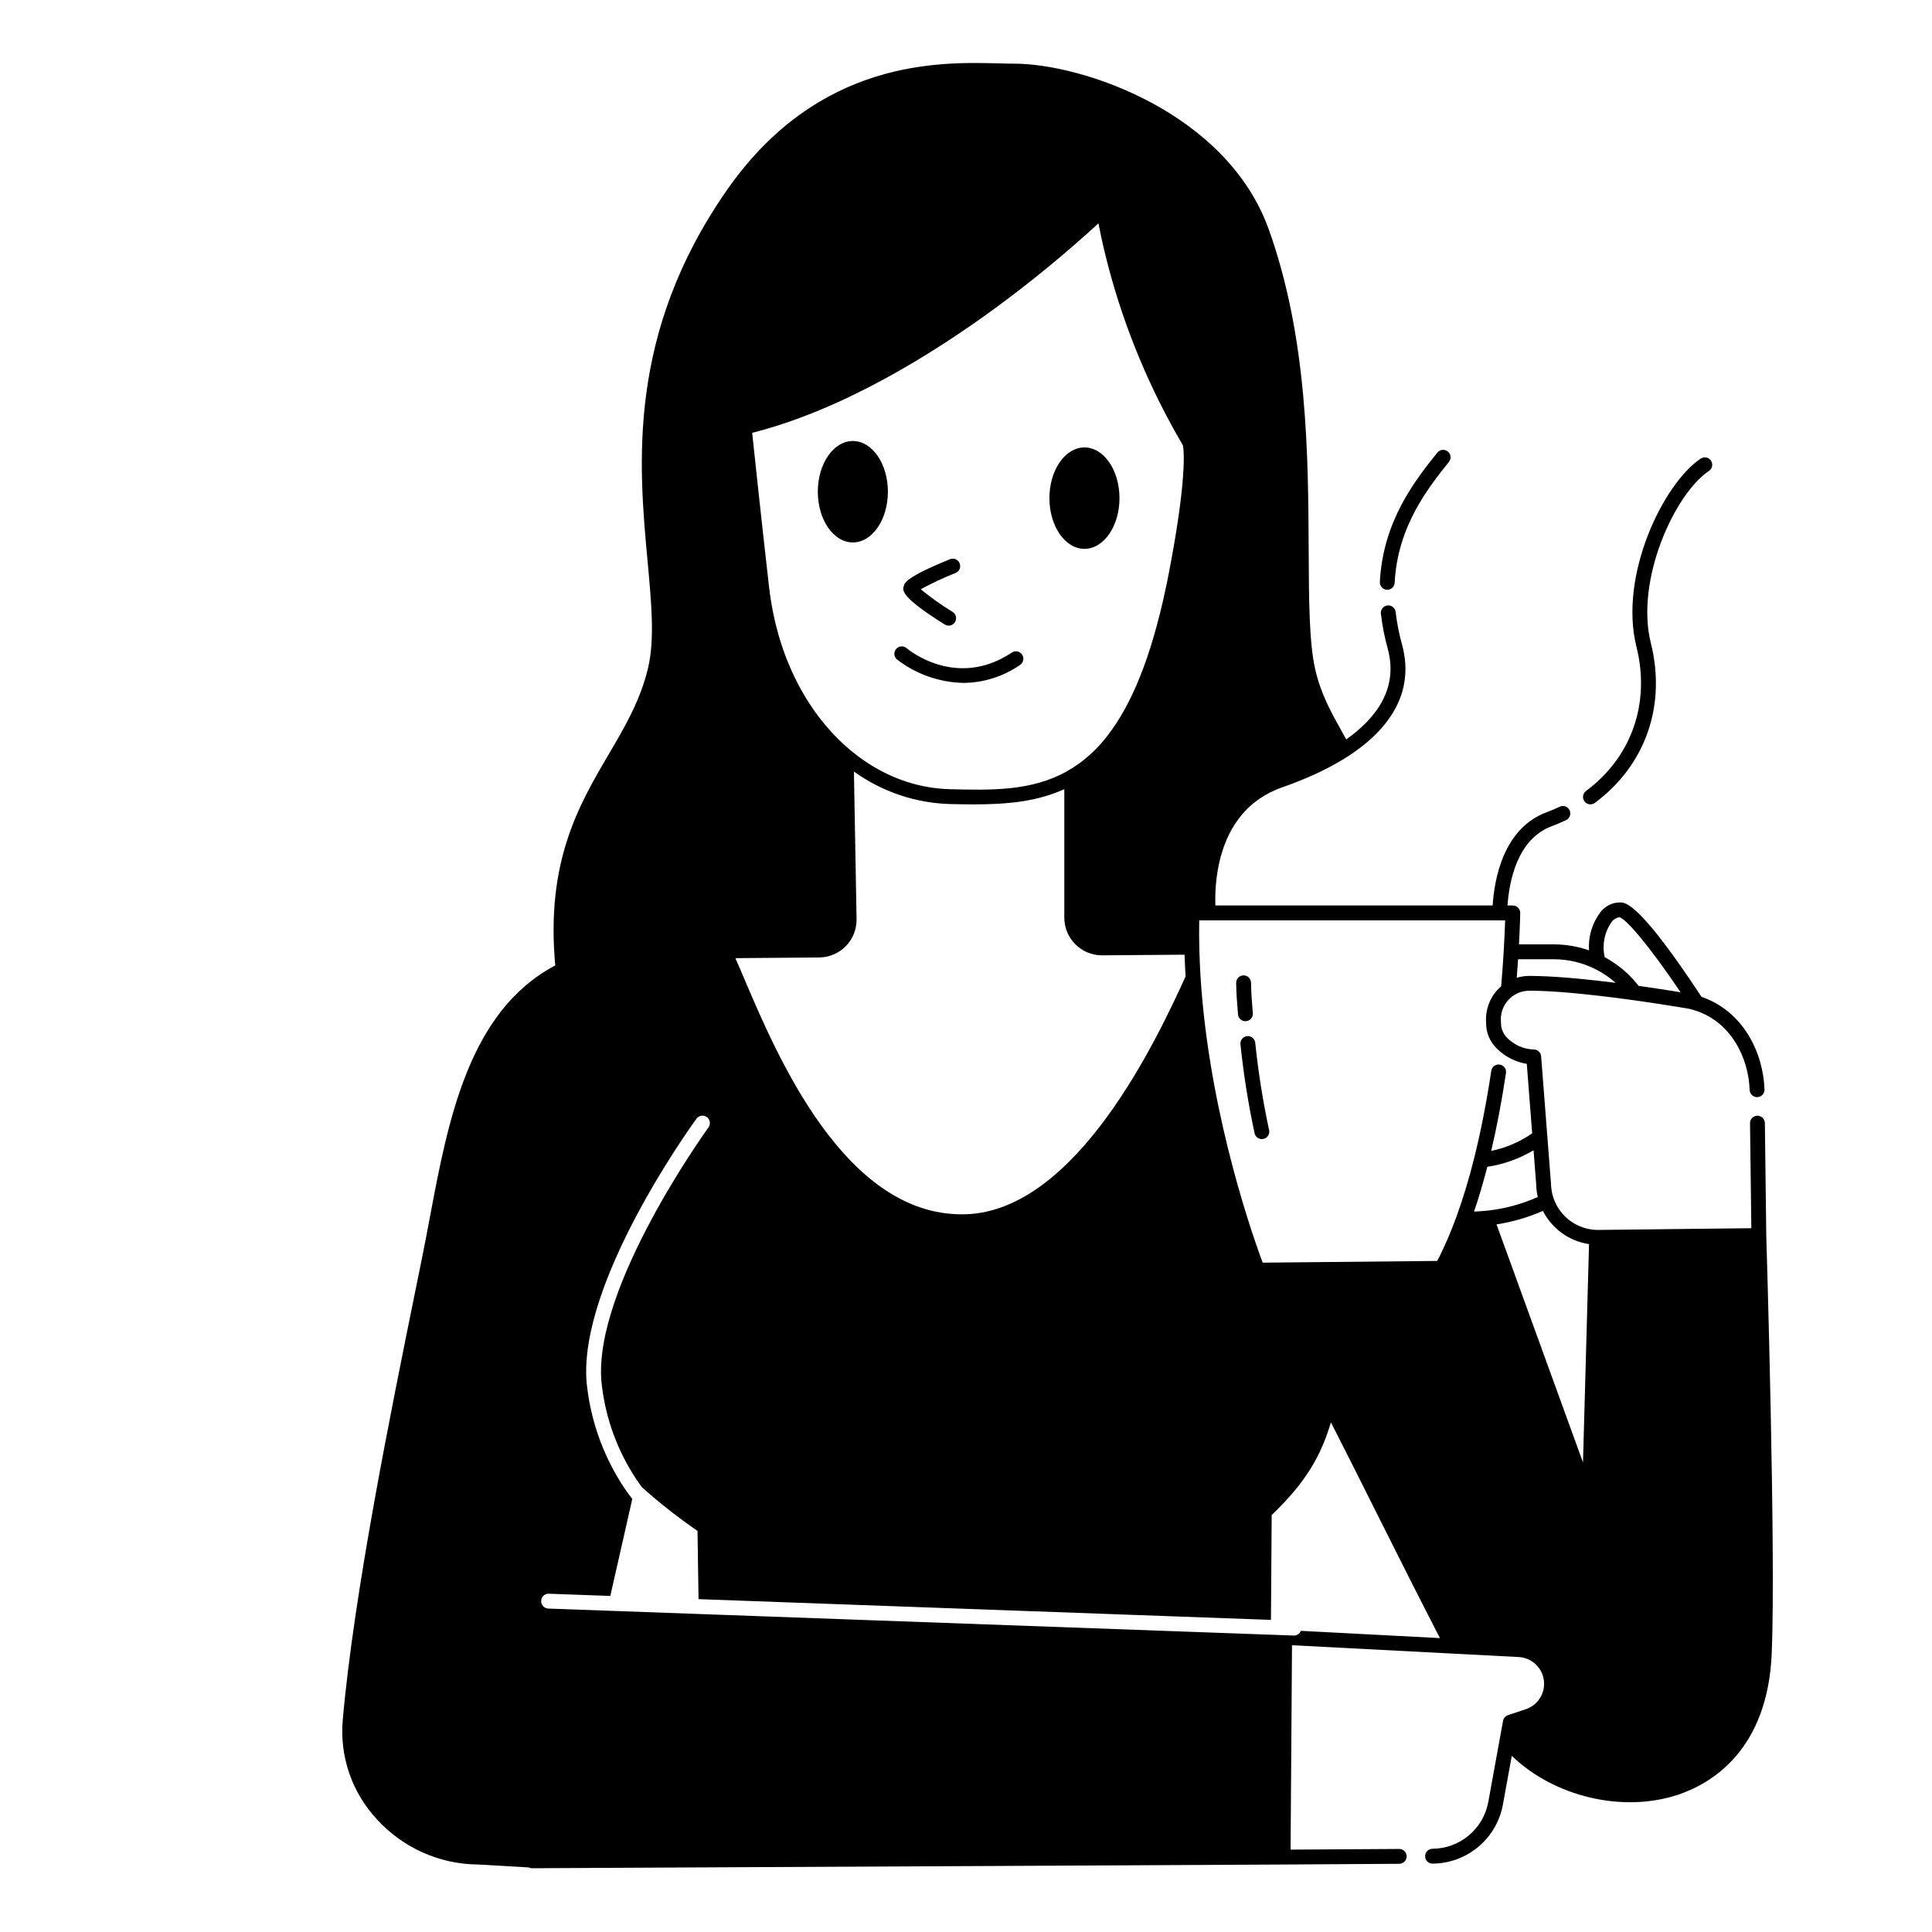
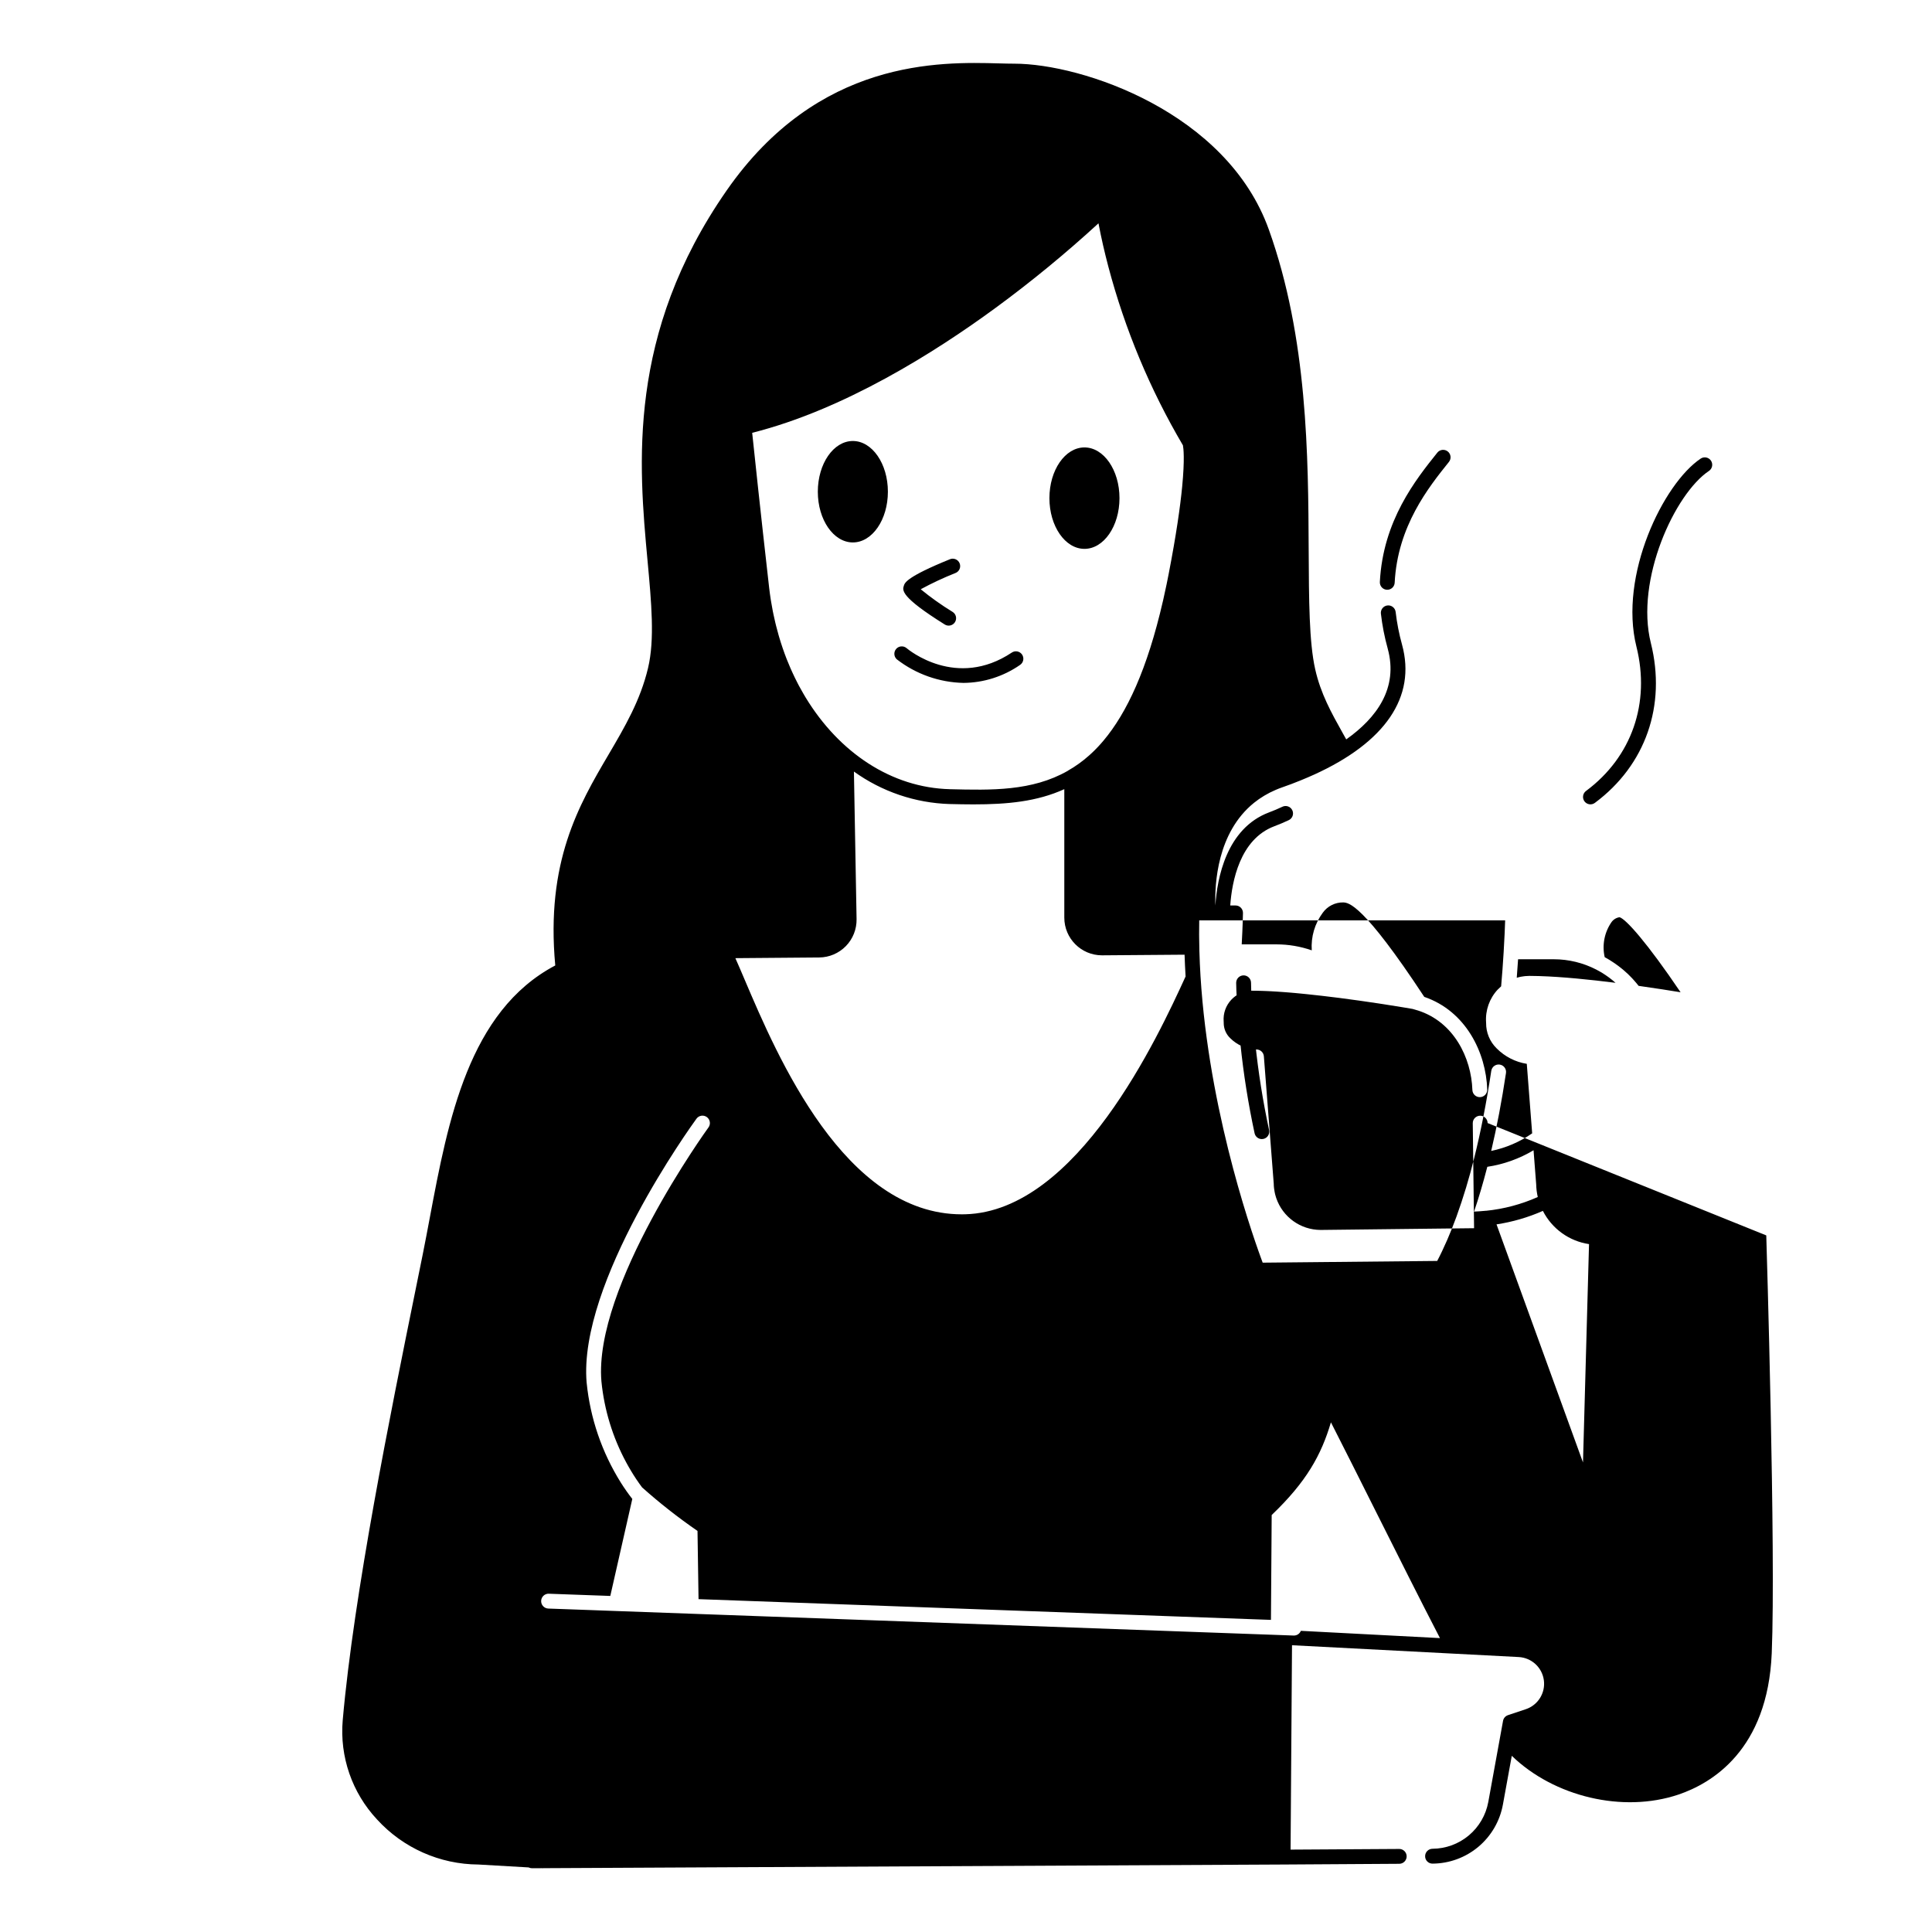
<svg xmlns="http://www.w3.org/2000/svg" fill="#000000" width="800px" height="800px" version="1.1" viewBox="144 144 512 512">
-   <path d="m379.3 274.31c0 7.426-4.16 13.441-9.285 13.441-5.129 0-9.285-6.019-9.285-13.441 0-7.426 4.156-13.441 9.285-13.441 5.125 0 9.285 6.016 9.285 13.441zm52.09 15.145c5.129 0 9.285-6.019 9.285-13.441s-4.156-13.441-9.285-13.441c-5.129 0-9.285 6.019-9.285 13.441s4.16 13.441 9.285 13.441zm-17.074 30.758c0.438-0.289 0.742-0.738 0.844-1.25 0.105-0.516 0-1.047-0.289-1.484-0.293-0.438-0.742-0.738-1.258-0.84s-1.047 0.008-1.48 0.301c-14.66 9.773-27.355-0.73-27.914-1.203-0.828-0.676-2.043-0.566-2.738 0.246-0.691 0.812-0.613 2.027 0.18 2.742 5.066 3.926 11.266 6.117 17.676 6.25 5.359-0.043 10.578-1.703 14.98-4.762zm-19.949-10.715c0.922 0.578 2.137 0.297 2.711-0.625 0.578-0.922 0.297-2.137-0.625-2.711-2.953-1.805-5.777-3.809-8.453-6.004 2.957-1.605 6.008-3.035 9.137-4.277 0.508-0.176 0.922-0.555 1.145-1.047 0.223-0.492 0.23-1.055 0.027-1.555-0.203-0.5-0.602-0.891-1.105-1.09-0.5-0.195-1.062-0.18-1.551 0.051-11.336 4.606-11.859 6.184-12.113 6.941-0.414 1.234-0.98 2.938 10.828 10.316zm117.17-9.207h0.098v0.004c1.051 0 1.918-0.82 1.969-1.871 0.766-15 8.953-25.238 14.379-32.012 0.68-0.848 0.543-2.086-0.305-2.766-0.852-0.68-2.09-0.543-2.769 0.305-5.734 7.168-14.402 18.008-15.234 34.27-0.027 0.523 0.152 1.035 0.504 1.426 0.348 0.387 0.84 0.621 1.359 0.648zm52.809 53.293 0.004 0.004c-0.434 0.305-0.727 0.773-0.809 1.297-0.082 0.523 0.047 1.059 0.363 1.484 0.316 0.426 0.793 0.707 1.316 0.777 0.527 0.07 1.059-0.074 1.477-0.402 13.398-9.969 18.93-25.797 14.793-42.344-4.18-16.715 6.34-39.559 15.418-45.609v0.004c0.883-0.613 1.113-1.816 0.52-2.711-0.598-0.895-1.797-1.145-2.703-0.566-9.953 6.633-21.758 31.023-17.055 49.84 3.738 14.953-1.238 29.238-13.32 38.23zm47.734 117.81c0.047 1.551 2.566 83.914 1.449 110.73-1.07 25.699-15.949 34.496-24.719 37.457-14.75 4.969-32.996 0.547-44.172-10.27l-2.352 12.922c-0.797 4.371-3.094 8.328-6.496 11.184-3.402 2.856-7.695 4.434-12.137 4.465-0.523 0.008-1.031-0.195-1.402-0.562-0.375-0.367-0.582-0.871-0.578-1.395-0.004-0.523 0.199-1.023 0.566-1.395 0.367-0.371 0.867-0.582 1.391-0.586 3.523-0.023 6.93-1.277 9.629-3.543 2.699-2.266 4.523-5.402 5.156-8.871l3.051-16.781 0.855-4.699-0.004 0.004c0.129-0.707 0.633-1.289 1.312-1.516l4.715-1.574c3.238-1.082 5.25-4.309 4.793-7.691-0.461-3.383-3.258-5.957-6.668-6.137l-60.074-3.129-0.379 54.164 28.773-0.176h0.012v-0.004c1.086-0.004 1.973 0.875 1.977 1.965 0 1.086-0.875 1.969-1.965 1.973l-30.766 0.191-196.05 0.969c-0.059 0-0.113 0.016-0.176 0.016h-0.113l-0.168-0.012-2.566 0.008h-0.012c-0.301 0-0.602-0.074-0.875-0.211l-13.309-0.77c-10.219-0.055-19.945-4.375-26.836-11.918-6.637-7.086-9.953-16.656-9.117-26.328 2.953-33.586 12.75-81.805 19.23-113.71 0.699-3.445 1.363-6.723 1.988-9.809 0.641-3.18 1.242-6.379 1.879-9.766 4.82-25.637 10.289-54.621 33.227-66.73-2.543-27.488 6.281-42.539 14.094-55.836 4.352-7.406 8.461-14.402 10.5-23.016 1.789-7.551 0.895-17.219-0.141-28.422-2.34-25.32-5.543-59.996 20.965-98.105 24.324-34.965 56.586-34.094 72.094-33.68 1.531 0.043 2.918 0.078 4.133 0.078 18.031 0 56.328 12.891 67.453 43.945 10.305 28.77 10.449 60.023 10.566 85.133 0.062 13.016 0.113 24.262 1.727 31.41 1.465 6.496 4.281 11.523 7.258 16.848 0.32 0.574 0.645 1.152 0.969 1.734 7.996-5.664 13.875-13.547 10.988-24.062h0.004c-0.844-3.035-1.445-6.129-1.809-9.258-0.059-0.516 0.09-1.039 0.414-1.445 0.328-0.41 0.801-0.672 1.32-0.73 1.078-0.121 2.055 0.656 2.176 1.734 0.34 2.926 0.906 5.82 1.695 8.66 3.797 13.836-4.453 25.867-23.316 34.441h-0.008c-1.094 0.492-2.215 0.984-3.383 1.457-0.074 0.031-0.145 0.062-0.219 0.09-0.66 0.266-1.332 0.527-2.008 0.789-0.133 0.051-0.266 0.098-0.395 0.156-0.793 0.297-1.602 0.59-2.422 0.875-0.578 0.199-1.137 0.418-1.672 0.648-0.129 0.055-0.246 0.113-0.371 0.172-0.41 0.184-0.82 0.367-1.211 0.562-0.113 0.059-0.223 0.121-0.332 0.18-0.395 0.207-0.789 0.418-1.156 0.641-0.078 0.047-0.156 0.098-0.234 0.148-0.398 0.242-0.789 0.492-1.168 0.754-0.043 0.031-0.082 0.062-0.125 0.09-0.41 0.289-0.805 0.586-1.188 0.891l-0.016 0.012c-9.805 7.91-10.441 21.566-10.246 27.211h73.477c0.461-7.078 2.871-20.414 14.25-24.68 1.188-0.445 2.363-0.941 3.496-1.477h-0.004c0.473-0.234 1.02-0.27 1.52-0.094 0.496 0.172 0.902 0.539 1.129 1.016 0.227 0.477 0.25 1.023 0.07 1.52-0.184 0.496-0.555 0.898-1.035 1.113-1.23 0.582-2.508 1.121-3.797 1.605-9.16 3.434-11.25 14.727-11.688 20.996h1.41c0.527 0 1.031 0.211 1.402 0.59 0.367 0.375 0.574 0.883 0.562 1.41 0 0.051-0.055 3.18-0.332 8.309h9.246c3.172 0.004 6.32 0.539 9.316 1.582-0.242-3.566 0.793-7.098 2.918-9.969 1.258-1.75 3.293-2.773 5.445-2.731 1.422 0.086 5.188 0.328 21.453 25.031 11.062 3.785 16.359 14.793 16.688 24.539l-0.004-0.004c0.039 1.09-0.812 2-1.902 2.035-1.086 0.039-1.996-0.812-2.031-1.902-0.285-8.496-4.906-18.07-14.539-21.094h-0.027l-0.23-0.07c-0.109-0.031-0.215-0.066-0.324-0.098-0.242-0.074-0.48-0.152-0.734-0.211-0.445-0.078-3.519-0.609-7.953-1.293l-0.52-0.078-0.633-0.098c-3.051-0.461-6.648-0.977-10.441-1.465h-0.016c-1.23-0.156-2.488-0.309-3.746-0.457-0.203-0.023-0.414-0.051-0.617-0.074-1.379-0.16-2.766-0.312-4.144-0.453l-0.109-0.012c-0.477-0.047-0.949-0.094-1.414-0.141l-0.539-0.051c-0.344-0.031-0.688-0.066-1.027-0.098l-0.852-0.074-0.734-0.062-1.031-0.082-0.543-0.039c-0.371-0.027-0.742-0.055-1.109-0.078l-0.457-0.031-1.082-0.066-0.48-0.027c-0.328-0.02-0.656-0.035-0.984-0.047l-0.57-0.023c-0.281-0.012-0.562-0.023-0.84-0.031-0.25-0.008-0.492-0.016-0.734-0.02-0.207-0.008-0.418-0.012-0.621-0.016-0.453-0.008-0.891-0.012-1.316-0.016l-0.027 0.004c-0.355 0.004-0.711 0.031-1.059 0.082-0.074 0.012-0.148 0.023-0.223 0.035h-0.004c-0.355 0.062-0.711 0.148-1.055 0.262-0.348 0.113-0.684 0.25-1.008 0.414l-0.09 0.043c-0.328 0.172-0.645 0.363-0.945 0.582-0.016 0.012-0.035 0.023-0.051 0.035h-0.004c-0.379 0.277-0.73 0.59-1.051 0.93-1.449 1.539-2.188 3.617-2.031 5.727l0.016 0.242c0.004 0.074 0.004 0.145 0 0.219 0.004 1.508 0.621 2.949 1.711 3.992 1.844 1.848 4.32 2.922 6.93 3.008h0.039c1.027 0 1.883 0.789 1.961 1.816l1.645 21.219 0.965 12.445c0 0.043 0 0.082 0.008 0.121 0 0.371 0.031 0.746 0.074 1.117 0.016 0.148 0.039 0.297 0.062 0.441 0.031 0.211 0.066 0.426 0.105 0.637 0.035 0.18 0.074 0.359 0.117 0.539s0.094 0.352 0.145 0.527c0.051 0.176 0.105 0.359 0.164 0.535 1.715 5.012 6.41 8.391 11.707 8.43h0.059l23.141-0.266 17.516-0.195-0.348-27.816c-0.012-1.09 0.855-1.98 1.945-1.996 1.086-0.012 1.977 0.859 1.992 1.945zm-73.957-18.066c-1.082 4.168-2.234 8.098-3.484 11.758 0.961-0.039 1.969-0.109 3.062-0.219h0.145 0.004c4.719-0.48 9.336-1.711 13.668-3.641v-0.031c-0.113-0.5-0.203-1.008-0.273-1.523-0.008-0.043-0.016-0.086-0.023-0.129l0.004-0.004c-0.07-0.559-0.109-1.117-0.121-1.68l-0.699-9.027c-3.758 2.242-7.918 3.734-12.242 4.383-0.016 0.031-0.027 0.07-0.039 0.113zm-142.36-100.18c10.992 0.273 21.703 0.535 31.164-4.844 0.043-0.027 0.074-0.066 0.121-0.09 1.984-1.129 3.844-2.465 5.547-3.984l0.238-0.215c0.227-0.203 0.453-0.414 0.676-0.625 0.145-0.141 0.297-0.281 0.438-0.422 0.145-0.145 0.27-0.27 0.402-0.406 0.211-0.215 0.422-0.43 0.633-0.652l0.027-0.027c0.465-0.492 0.918-1.012 1.367-1.539 6.266-7.418 11.664-19.008 15.809-37.051 0.016-0.07 0.035-0.141 0.051-0.211 0.293-1.289 0.582-2.609 0.863-3.961 0.02-0.086 0.035-0.172 0.055-0.258 0.137-0.66 0.27-1.332 0.402-2.008 0.043-0.223 0.09-0.438 0.133-0.66 2.047-10.547 3.086-17.996 3.594-23.199 0.715-7.391 0.344-10.254 0.203-10.988l-0.008-0.008c-8.711-14.793-15.359-30.711-19.75-47.309-0.488-1.852-0.957-3.734-1.395-5.656-0.441-1.922-0.848-3.871-1.227-5.852l-0.004 0.004c-8.695 7.981-17.824 15.48-27.344 22.461-16.078 11.785-40.156 26.945-64.422 33.051 0.52 4.981 2.152 20.441 4.492 41.031 0.117 1.043 0.262 2.078 0.422 3.109 0.043 0.281 0.098 0.555 0.141 0.836 0.125 0.762 0.258 1.523 0.406 2.273 0.059 0.297 0.117 0.582 0.18 0.871 0.156 0.75 0.324 1.5 0.5 2.242 0.066 0.262 0.129 0.523 0.191 0.777 0.203 0.801 0.418 1.598 0.641 2.387 0.055 0.188 0.105 0.375 0.16 0.559 0.582 1.973 1.238 3.898 1.969 5.781 0.078 0.195 0.164 0.395 0.242 0.59 0.27 0.676 0.547 1.344 0.836 2.004 0.184 0.418 0.375 0.832 0.566 1.246 0.191 0.414 0.371 0.797 0.562 1.191 0.262 0.539 0.531 1.078 0.805 1.605 0.098 0.191 0.195 0.375 0.297 0.562 0.352 0.664 0.723 1.309 1.094 1.953 0.195 0.344 0.398 0.688 0.602 1.027 0.027 0.043 0.055 0.086 0.078 0.129 8.879 14.578 22.711 23.887 38.242 24.273zm-56.883 44.773c0.758 1.699 1.602 3.672 2.519 5.832 8.605 20.211 26.43 62.055 57.473 62.055 0.309 0 0.613 0 0.926-0.012 29.684-0.789 51.121-47.117 58.395-63.027-0.117-1.914-0.207-3.836-0.27-5.766l-21.809 0.168h-0.078c-5.512 0-9.984-4.473-9.984-9.988v-34.047c-7.25 3.305-15.148 4.035-24.059 4.035-2.055 0-4.16-0.039-6.328-0.094v0.004c-9.125-0.281-17.957-3.281-25.367-8.613l0.703 39.105c0.047 2.668-0.973 5.242-2.832 7.152-1.863 1.906-4.41 2.996-7.074 3.016zm214 66.977c-3.918 1.73-8.051 2.93-12.285 3.574l22.914 63.09 1.598-57.859h-0.004c-5.258-0.785-9.809-4.066-12.223-8.805zm-11.969-58.648v0.004c0.289-0.305 0.59-0.594 0.906-0.867 0.121-1.414 0.234-2.828 0.34-4.223l0.012-0.129c0.117-1.605 0.223-3.191 0.316-4.746 0.223-3.711 0.34-6.609 0.395-8.387h-81.074c-0.023 1.246-0.035 2.492-0.027 3.738 0 0.34 0.008 0.684 0.012 1.023 0.312 35.98 11.508 70.98 15.727 82.91l0.02 0.055c0.145 0.402 0.277 0.781 0.402 1.125l0.023 0.066c0.121 0.336 0.234 0.652 0.34 0.934l0.023 0.066 0.297 0.801 46.25-0.457c0.445-0.848 0.887-1.727 1.312-2.629 0.043-0.086 0.082-0.18 0.121-0.266 0.398-0.84 0.789-1.699 1.176-2.582 0.031-0.07 0.059-0.141 0.09-0.207 0.406-0.938 0.809-1.902 1.203-2.891v-0.008c0.41-1.031 0.816-2.09 1.211-3.176l-0.004 0.008c1.828-5.07 3.387-10.23 4.676-15.461 0-0.012 0.012-0.02 0.012-0.027 1.75-7.004 3.262-14.719 4.535-23.145h0.004c0.16-1.074 1.164-1.812 2.238-1.652 1.078 0.164 1.816 1.168 1.652 2.242-1.113 7.414-2.422 14.293-3.918 20.645 3.894-0.809 7.59-2.394 10.859-4.664l-1.426-18.422c-3.023-0.477-5.812-1.906-7.969-4.078-1.828-1.773-2.844-4.223-2.812-6.773l-0.012-0.141 0.004 0.004c-0.219-3.199 0.898-6.348 3.082-8.691zm30.758-7.117 0.297 0.195c0.305 0.211 0.605 0.426 0.898 0.648 0.211 0.156 0.414 0.32 0.621 0.48 0.207 0.164 0.434 0.34 0.641 0.516 0.426 0.359 0.848 0.734 1.254 1.117 0.117 0.113 0.23 0.23 0.344 0.344 0.262 0.254 0.516 0.512 0.766 0.777 0.141 0.148 0.273 0.297 0.41 0.449 0.223 0.246 0.441 0.492 0.652 0.746 0.133 0.16 0.266 0.32 0.395 0.484 0.098 0.125 0.207 0.246 0.305 0.375 4.582 0.645 8.535 1.273 11.121 1.699-8.805-13.035-14.5-19.441-16.191-19.895v0.008c-0.852 0.129-1.613 0.594-2.113 1.293-1.879 2.707-2.535 6.074-1.809 9.289 0.828 0.449 1.633 0.941 2.414 1.473zm-25.379-0.699c-0.094 1.414-0.195 2.93-0.324 4.527 0 0.051-0.008 0.098-0.012 0.152 0.285-0.086 0.578-0.16 0.871-0.223 0.113-0.023 0.227-0.043 0.34-0.062 0.242-0.047 0.492-0.082 0.734-0.113 0.109-0.012 0.215-0.027 0.324-0.035 0.348-0.031 0.699-0.055 1.051-0.055h0.023c0.773 0 1.582 0.016 2.41 0.039l0.254 0.008c6.086 0.188 13.414 0.934 20.172 1.785-0.512-0.457-1.043-0.887-1.59-1.301-0.109-0.082-0.223-0.164-0.332-0.242-0.492-0.355-0.996-0.699-1.512-1.02-0.066-0.043-0.133-0.086-0.195-0.125-0.492-0.297-0.996-0.574-1.508-0.84v0.004c-3.465-1.785-7.309-2.715-11.207-2.719h-9.477c-0.012 0.066-0.016 0.145-0.023 0.219zm-20.688 179.68c-5.312-10.266-11.238-22.078-16.988-33.555-4.25-8.48-8.305-16.574-11.906-23.625-2.559 8.66-6.496 15.773-15.699 24.562l-0.195 27.789-3.938-0.141-143.82-5.211-3.938-0.141-0.273-18.078h0.004c-5.137-3.535-10.043-7.387-14.691-11.539-1.055-1.406-2.031-2.867-2.93-4.375-0.438-0.73-0.863-1.469-1.27-2.227-3.594-6.648-5.828-13.945-6.574-21.465-2.164-25.098 28.043-66.875 28.348-67.297 0.32-0.422 0.453-0.953 0.375-1.473-0.078-0.523-0.359-0.988-0.785-1.301-0.426-0.309-0.961-0.438-1.48-0.352-0.52 0.086-0.984 0.375-1.289 0.809-1.277 1.758-31.379 43.387-29.09 69.953l0.004-0.004c0.941 9.395 4.039 18.445 9.047 26.449 0.484 0.773 0.988 1.527 1.504 2.262 0.5 0.715 1.02 1.406 1.547 2.082l-5.832 25.707-2-0.074-2-0.07-12.285-0.445v-0.004c-1.086-0.039-2 0.812-2.039 1.898-0.039 1.086 0.809 2 1.898 2.039l1.762 0.062 1.973 0.07 7.809 0.281 4 0.148 24.324 0.879 3.938 0.141 143.73 5.207 3.938 0.141 1.816 0.066 3.738 0.137 0.516 0.02h0.07-0.004c0.805-0.004 1.527-0.496 1.824-1.25zm-48.957-157.79c-0.117-1.078-1.09-1.859-2.168-1.742-1.082 0.117-1.863 1.09-1.746 2.168 0.82 7.926 2.074 15.801 3.75 23.59 0.203 0.895 1 1.531 1.918 1.531 0.145 0 0.293-0.016 0.438-0.051 1.059-0.238 1.723-1.293 1.48-2.352-1.641-7.644-2.867-15.367-3.672-23.145zm-2.434-5.699c1.082-0.086 1.891-1.035 1.801-2.117l-0.012-0.137c-0.281-3.488-0.426-5.242-0.465-7.949-0.016-1.074-0.891-1.938-1.965-1.938h-0.035c-0.52 0.008-1.02 0.223-1.383 0.598-0.363 0.375-0.562 0.879-0.555 1.402 0.043 2.836 0.195 4.742 0.477 8.203l0.012 0.137h0.004c0.082 1.02 0.934 1.809 1.957 1.809 0.055 0 0.109 0 0.164-0.008z" />
+   <path d="m379.3 274.31c0 7.426-4.16 13.441-9.285 13.441-5.129 0-9.285-6.019-9.285-13.441 0-7.426 4.156-13.441 9.285-13.441 5.125 0 9.285 6.016 9.285 13.441zm52.09 15.145c5.129 0 9.285-6.019 9.285-13.441s-4.156-13.441-9.285-13.441c-5.129 0-9.285 6.019-9.285 13.441s4.16 13.441 9.285 13.441zm-17.074 30.758c0.438-0.289 0.742-0.738 0.844-1.25 0.105-0.516 0-1.047-0.289-1.484-0.293-0.438-0.742-0.738-1.258-0.84s-1.047 0.008-1.48 0.301c-14.66 9.773-27.355-0.73-27.914-1.203-0.828-0.676-2.043-0.566-2.738 0.246-0.691 0.812-0.613 2.027 0.18 2.742 5.066 3.926 11.266 6.117 17.676 6.25 5.359-0.043 10.578-1.703 14.98-4.762zm-19.949-10.715c0.922 0.578 2.137 0.297 2.711-0.625 0.578-0.922 0.297-2.137-0.625-2.711-2.953-1.805-5.777-3.809-8.453-6.004 2.957-1.605 6.008-3.035 9.137-4.277 0.508-0.176 0.922-0.555 1.145-1.047 0.223-0.492 0.23-1.055 0.027-1.555-0.203-0.5-0.602-0.891-1.105-1.09-0.5-0.195-1.062-0.18-1.551 0.051-11.336 4.606-11.859 6.184-12.113 6.941-0.414 1.234-0.98 2.938 10.828 10.316zm117.17-9.207h0.098v0.004c1.051 0 1.918-0.82 1.969-1.871 0.766-15 8.953-25.238 14.379-32.012 0.68-0.848 0.543-2.086-0.305-2.766-0.852-0.68-2.09-0.543-2.769 0.305-5.734 7.168-14.402 18.008-15.234 34.27-0.027 0.523 0.152 1.035 0.504 1.426 0.348 0.387 0.84 0.621 1.359 0.648zm52.809 53.293 0.004 0.004c-0.434 0.305-0.727 0.773-0.809 1.297-0.082 0.523 0.047 1.059 0.363 1.484 0.316 0.426 0.793 0.707 1.316 0.777 0.527 0.07 1.059-0.074 1.477-0.402 13.398-9.969 18.93-25.797 14.793-42.344-4.18-16.715 6.34-39.559 15.418-45.609v0.004c0.883-0.613 1.113-1.816 0.52-2.711-0.598-0.895-1.797-1.145-2.703-0.566-9.953 6.633-21.758 31.023-17.055 49.84 3.738 14.953-1.238 29.238-13.32 38.23zm47.734 117.81c0.047 1.551 2.566 83.914 1.449 110.73-1.07 25.699-15.949 34.496-24.719 37.457-14.75 4.969-32.996 0.547-44.172-10.27l-2.352 12.922c-0.797 4.371-3.094 8.328-6.496 11.184-3.402 2.856-7.695 4.434-12.137 4.465-0.523 0.008-1.031-0.195-1.402-0.562-0.375-0.367-0.582-0.871-0.578-1.395-0.004-0.523 0.199-1.023 0.566-1.395 0.367-0.371 0.867-0.582 1.391-0.586 3.523-0.023 6.93-1.277 9.629-3.543 2.699-2.266 4.523-5.402 5.156-8.871l3.051-16.781 0.855-4.699-0.004 0.004c0.129-0.707 0.633-1.289 1.312-1.516l4.715-1.574c3.238-1.082 5.25-4.309 4.793-7.691-0.461-3.383-3.258-5.957-6.668-6.137l-60.074-3.129-0.379 54.164 28.773-0.176h0.012v-0.004c1.086-0.004 1.973 0.875 1.977 1.965 0 1.086-0.875 1.969-1.965 1.973l-30.766 0.191-196.05 0.969c-0.059 0-0.113 0.016-0.176 0.016h-0.113l-0.168-0.012-2.566 0.008h-0.012c-0.301 0-0.602-0.074-0.875-0.211l-13.309-0.77c-10.219-0.055-19.945-4.375-26.836-11.918-6.637-7.086-9.953-16.656-9.117-26.328 2.953-33.586 12.75-81.805 19.23-113.71 0.699-3.445 1.363-6.723 1.988-9.809 0.641-3.18 1.242-6.379 1.879-9.766 4.82-25.637 10.289-54.621 33.227-66.73-2.543-27.488 6.281-42.539 14.094-55.836 4.352-7.406 8.461-14.402 10.5-23.016 1.789-7.551 0.895-17.219-0.141-28.422-2.34-25.32-5.543-59.996 20.965-98.105 24.324-34.965 56.586-34.094 72.094-33.68 1.531 0.043 2.918 0.078 4.133 0.078 18.031 0 56.328 12.891 67.453 43.945 10.305 28.77 10.449 60.023 10.566 85.133 0.062 13.016 0.113 24.262 1.727 31.41 1.465 6.496 4.281 11.523 7.258 16.848 0.32 0.574 0.645 1.152 0.969 1.734 7.996-5.664 13.875-13.547 10.988-24.062h0.004c-0.844-3.035-1.445-6.129-1.809-9.258-0.059-0.516 0.09-1.039 0.414-1.445 0.328-0.41 0.801-0.672 1.32-0.73 1.078-0.121 2.055 0.656 2.176 1.734 0.34 2.926 0.906 5.82 1.695 8.66 3.797 13.836-4.453 25.867-23.316 34.441h-0.008c-1.094 0.492-2.215 0.984-3.383 1.457-0.074 0.031-0.145 0.062-0.219 0.09-0.66 0.266-1.332 0.527-2.008 0.789-0.133 0.051-0.266 0.098-0.395 0.156-0.793 0.297-1.602 0.59-2.422 0.875-0.578 0.199-1.137 0.418-1.672 0.648-0.129 0.055-0.246 0.113-0.371 0.172-0.41 0.184-0.82 0.367-1.211 0.562-0.113 0.059-0.223 0.121-0.332 0.18-0.395 0.207-0.789 0.418-1.156 0.641-0.078 0.047-0.156 0.098-0.234 0.148-0.398 0.242-0.789 0.492-1.168 0.754-0.043 0.031-0.082 0.062-0.125 0.09-0.41 0.289-0.805 0.586-1.188 0.891l-0.016 0.012c-9.805 7.91-10.441 21.566-10.246 27.211c0.461-7.078 2.871-20.414 14.25-24.68 1.188-0.445 2.363-0.941 3.496-1.477h-0.004c0.473-0.234 1.02-0.27 1.52-0.094 0.496 0.172 0.902 0.539 1.129 1.016 0.227 0.477 0.25 1.023 0.07 1.52-0.184 0.496-0.555 0.898-1.035 1.113-1.23 0.582-2.508 1.121-3.797 1.605-9.16 3.434-11.25 14.727-11.688 20.996h1.41c0.527 0 1.031 0.211 1.402 0.59 0.367 0.375 0.574 0.883 0.562 1.41 0 0.051-0.055 3.18-0.332 8.309h9.246c3.172 0.004 6.32 0.539 9.316 1.582-0.242-3.566 0.793-7.098 2.918-9.969 1.258-1.75 3.293-2.773 5.445-2.731 1.422 0.086 5.188 0.328 21.453 25.031 11.062 3.785 16.359 14.793 16.688 24.539l-0.004-0.004c0.039 1.09-0.812 2-1.902 2.035-1.086 0.039-1.996-0.812-2.031-1.902-0.285-8.496-4.906-18.07-14.539-21.094h-0.027l-0.23-0.07c-0.109-0.031-0.215-0.066-0.324-0.098-0.242-0.074-0.48-0.152-0.734-0.211-0.445-0.078-3.519-0.609-7.953-1.293l-0.52-0.078-0.633-0.098c-3.051-0.461-6.648-0.977-10.441-1.465h-0.016c-1.23-0.156-2.488-0.309-3.746-0.457-0.203-0.023-0.414-0.051-0.617-0.074-1.379-0.16-2.766-0.312-4.144-0.453l-0.109-0.012c-0.477-0.047-0.949-0.094-1.414-0.141l-0.539-0.051c-0.344-0.031-0.688-0.066-1.027-0.098l-0.852-0.074-0.734-0.062-1.031-0.082-0.543-0.039c-0.371-0.027-0.742-0.055-1.109-0.078l-0.457-0.031-1.082-0.066-0.48-0.027c-0.328-0.02-0.656-0.035-0.984-0.047l-0.57-0.023c-0.281-0.012-0.562-0.023-0.84-0.031-0.25-0.008-0.492-0.016-0.734-0.02-0.207-0.008-0.418-0.012-0.621-0.016-0.453-0.008-0.891-0.012-1.316-0.016l-0.027 0.004c-0.355 0.004-0.711 0.031-1.059 0.082-0.074 0.012-0.148 0.023-0.223 0.035h-0.004c-0.355 0.062-0.711 0.148-1.055 0.262-0.348 0.113-0.684 0.25-1.008 0.414l-0.09 0.043c-0.328 0.172-0.645 0.363-0.945 0.582-0.016 0.012-0.035 0.023-0.051 0.035h-0.004c-0.379 0.277-0.73 0.59-1.051 0.93-1.449 1.539-2.188 3.617-2.031 5.727l0.016 0.242c0.004 0.074 0.004 0.145 0 0.219 0.004 1.508 0.621 2.949 1.711 3.992 1.844 1.848 4.32 2.922 6.93 3.008h0.039c1.027 0 1.883 0.789 1.961 1.816l1.645 21.219 0.965 12.445c0 0.043 0 0.082 0.008 0.121 0 0.371 0.031 0.746 0.074 1.117 0.016 0.148 0.039 0.297 0.062 0.441 0.031 0.211 0.066 0.426 0.105 0.637 0.035 0.18 0.074 0.359 0.117 0.539s0.094 0.352 0.145 0.527c0.051 0.176 0.105 0.359 0.164 0.535 1.715 5.012 6.41 8.391 11.707 8.43h0.059l23.141-0.266 17.516-0.195-0.348-27.816c-0.012-1.09 0.855-1.98 1.945-1.996 1.086-0.012 1.977 0.859 1.992 1.945zm-73.957-18.066c-1.082 4.168-2.234 8.098-3.484 11.758 0.961-0.039 1.969-0.109 3.062-0.219h0.145 0.004c4.719-0.48 9.336-1.711 13.668-3.641v-0.031c-0.113-0.5-0.203-1.008-0.273-1.523-0.008-0.043-0.016-0.086-0.023-0.129l0.004-0.004c-0.07-0.559-0.109-1.117-0.121-1.68l-0.699-9.027c-3.758 2.242-7.918 3.734-12.242 4.383-0.016 0.031-0.027 0.07-0.039 0.113zm-142.36-100.18c10.992 0.273 21.703 0.535 31.164-4.844 0.043-0.027 0.074-0.066 0.121-0.09 1.984-1.129 3.844-2.465 5.547-3.984l0.238-0.215c0.227-0.203 0.453-0.414 0.676-0.625 0.145-0.141 0.297-0.281 0.438-0.422 0.145-0.145 0.27-0.27 0.402-0.406 0.211-0.215 0.422-0.43 0.633-0.652l0.027-0.027c0.465-0.492 0.918-1.012 1.367-1.539 6.266-7.418 11.664-19.008 15.809-37.051 0.016-0.07 0.035-0.141 0.051-0.211 0.293-1.289 0.582-2.609 0.863-3.961 0.02-0.086 0.035-0.172 0.055-0.258 0.137-0.66 0.27-1.332 0.402-2.008 0.043-0.223 0.09-0.438 0.133-0.66 2.047-10.547 3.086-17.996 3.594-23.199 0.715-7.391 0.344-10.254 0.203-10.988l-0.008-0.008c-8.711-14.793-15.359-30.711-19.75-47.309-0.488-1.852-0.957-3.734-1.395-5.656-0.441-1.922-0.848-3.871-1.227-5.852l-0.004 0.004c-8.695 7.981-17.824 15.48-27.344 22.461-16.078 11.785-40.156 26.945-64.422 33.051 0.52 4.981 2.152 20.441 4.492 41.031 0.117 1.043 0.262 2.078 0.422 3.109 0.043 0.281 0.098 0.555 0.141 0.836 0.125 0.762 0.258 1.523 0.406 2.273 0.059 0.297 0.117 0.582 0.18 0.871 0.156 0.75 0.324 1.5 0.5 2.242 0.066 0.262 0.129 0.523 0.191 0.777 0.203 0.801 0.418 1.598 0.641 2.387 0.055 0.188 0.105 0.375 0.16 0.559 0.582 1.973 1.238 3.898 1.969 5.781 0.078 0.195 0.164 0.395 0.242 0.59 0.27 0.676 0.547 1.344 0.836 2.004 0.184 0.418 0.375 0.832 0.566 1.246 0.191 0.414 0.371 0.797 0.562 1.191 0.262 0.539 0.531 1.078 0.805 1.605 0.098 0.191 0.195 0.375 0.297 0.562 0.352 0.664 0.723 1.309 1.094 1.953 0.195 0.344 0.398 0.688 0.602 1.027 0.027 0.043 0.055 0.086 0.078 0.129 8.879 14.578 22.711 23.887 38.242 24.273zm-56.883 44.773c0.758 1.699 1.602 3.672 2.519 5.832 8.605 20.211 26.43 62.055 57.473 62.055 0.309 0 0.613 0 0.926-0.012 29.684-0.789 51.121-47.117 58.395-63.027-0.117-1.914-0.207-3.836-0.27-5.766l-21.809 0.168h-0.078c-5.512 0-9.984-4.473-9.984-9.988v-34.047c-7.25 3.305-15.148 4.035-24.059 4.035-2.055 0-4.16-0.039-6.328-0.094v0.004c-9.125-0.281-17.957-3.281-25.367-8.613l0.703 39.105c0.047 2.668-0.973 5.242-2.832 7.152-1.863 1.906-4.41 2.996-7.074 3.016zm214 66.977c-3.918 1.73-8.051 2.93-12.285 3.574l22.914 63.09 1.598-57.859h-0.004c-5.258-0.785-9.809-4.066-12.223-8.805zm-11.969-58.648v0.004c0.289-0.305 0.59-0.594 0.906-0.867 0.121-1.414 0.234-2.828 0.34-4.223l0.012-0.129c0.117-1.605 0.223-3.191 0.316-4.746 0.223-3.711 0.34-6.609 0.395-8.387h-81.074c-0.023 1.246-0.035 2.492-0.027 3.738 0 0.34 0.008 0.684 0.012 1.023 0.312 35.98 11.508 70.98 15.727 82.91l0.02 0.055c0.145 0.402 0.277 0.781 0.402 1.125l0.023 0.066c0.121 0.336 0.234 0.652 0.34 0.934l0.023 0.066 0.297 0.801 46.25-0.457c0.445-0.848 0.887-1.727 1.312-2.629 0.043-0.086 0.082-0.18 0.121-0.266 0.398-0.84 0.789-1.699 1.176-2.582 0.031-0.07 0.059-0.141 0.09-0.207 0.406-0.938 0.809-1.902 1.203-2.891v-0.008c0.41-1.031 0.816-2.09 1.211-3.176l-0.004 0.008c1.828-5.07 3.387-10.23 4.676-15.461 0-0.012 0.012-0.02 0.012-0.027 1.75-7.004 3.262-14.719 4.535-23.145h0.004c0.16-1.074 1.164-1.812 2.238-1.652 1.078 0.164 1.816 1.168 1.652 2.242-1.113 7.414-2.422 14.293-3.918 20.645 3.894-0.809 7.59-2.394 10.859-4.664l-1.426-18.422c-3.023-0.477-5.812-1.906-7.969-4.078-1.828-1.773-2.844-4.223-2.812-6.773l-0.012-0.141 0.004 0.004c-0.219-3.199 0.898-6.348 3.082-8.691zm30.758-7.117 0.297 0.195c0.305 0.211 0.605 0.426 0.898 0.648 0.211 0.156 0.414 0.32 0.621 0.48 0.207 0.164 0.434 0.34 0.641 0.516 0.426 0.359 0.848 0.734 1.254 1.117 0.117 0.113 0.23 0.23 0.344 0.344 0.262 0.254 0.516 0.512 0.766 0.777 0.141 0.148 0.273 0.297 0.41 0.449 0.223 0.246 0.441 0.492 0.652 0.746 0.133 0.16 0.266 0.32 0.395 0.484 0.098 0.125 0.207 0.246 0.305 0.375 4.582 0.645 8.535 1.273 11.121 1.699-8.805-13.035-14.5-19.441-16.191-19.895v0.008c-0.852 0.129-1.613 0.594-2.113 1.293-1.879 2.707-2.535 6.074-1.809 9.289 0.828 0.449 1.633 0.941 2.414 1.473zm-25.379-0.699c-0.094 1.414-0.195 2.93-0.324 4.527 0 0.051-0.008 0.098-0.012 0.152 0.285-0.086 0.578-0.16 0.871-0.223 0.113-0.023 0.227-0.043 0.34-0.062 0.242-0.047 0.492-0.082 0.734-0.113 0.109-0.012 0.215-0.027 0.324-0.035 0.348-0.031 0.699-0.055 1.051-0.055h0.023c0.773 0 1.582 0.016 2.41 0.039l0.254 0.008c6.086 0.188 13.414 0.934 20.172 1.785-0.512-0.457-1.043-0.887-1.59-1.301-0.109-0.082-0.223-0.164-0.332-0.242-0.492-0.355-0.996-0.699-1.512-1.02-0.066-0.043-0.133-0.086-0.195-0.125-0.492-0.297-0.996-0.574-1.508-0.84v0.004c-3.465-1.785-7.309-2.715-11.207-2.719h-9.477c-0.012 0.066-0.016 0.145-0.023 0.219zm-20.688 179.68c-5.312-10.266-11.238-22.078-16.988-33.555-4.25-8.48-8.305-16.574-11.906-23.625-2.559 8.66-6.496 15.773-15.699 24.562l-0.195 27.789-3.938-0.141-143.82-5.211-3.938-0.141-0.273-18.078h0.004c-5.137-3.535-10.043-7.387-14.691-11.539-1.055-1.406-2.031-2.867-2.93-4.375-0.438-0.73-0.863-1.469-1.27-2.227-3.594-6.648-5.828-13.945-6.574-21.465-2.164-25.098 28.043-66.875 28.348-67.297 0.32-0.422 0.453-0.953 0.375-1.473-0.078-0.523-0.359-0.988-0.785-1.301-0.426-0.309-0.961-0.438-1.48-0.352-0.52 0.086-0.984 0.375-1.289 0.809-1.277 1.758-31.379 43.387-29.09 69.953l0.004-0.004c0.941 9.395 4.039 18.445 9.047 26.449 0.484 0.773 0.988 1.527 1.504 2.262 0.5 0.715 1.02 1.406 1.547 2.082l-5.832 25.707-2-0.074-2-0.07-12.285-0.445v-0.004c-1.086-0.039-2 0.812-2.039 1.898-0.039 1.086 0.809 2 1.898 2.039l1.762 0.062 1.973 0.07 7.809 0.281 4 0.148 24.324 0.879 3.938 0.141 143.73 5.207 3.938 0.141 1.816 0.066 3.738 0.137 0.516 0.02h0.07-0.004c0.805-0.004 1.527-0.496 1.824-1.25zm-48.957-157.79c-0.117-1.078-1.09-1.859-2.168-1.742-1.082 0.117-1.863 1.09-1.746 2.168 0.82 7.926 2.074 15.801 3.75 23.59 0.203 0.895 1 1.531 1.918 1.531 0.145 0 0.293-0.016 0.438-0.051 1.059-0.238 1.723-1.293 1.48-2.352-1.641-7.644-2.867-15.367-3.672-23.145zm-2.434-5.699c1.082-0.086 1.891-1.035 1.801-2.117l-0.012-0.137c-0.281-3.488-0.426-5.242-0.465-7.949-0.016-1.074-0.891-1.938-1.965-1.938h-0.035c-0.52 0.008-1.02 0.223-1.383 0.598-0.363 0.375-0.562 0.879-0.555 1.402 0.043 2.836 0.195 4.742 0.477 8.203l0.012 0.137h0.004c0.082 1.02 0.934 1.809 1.957 1.809 0.055 0 0.109 0 0.164-0.008z" />
</svg>